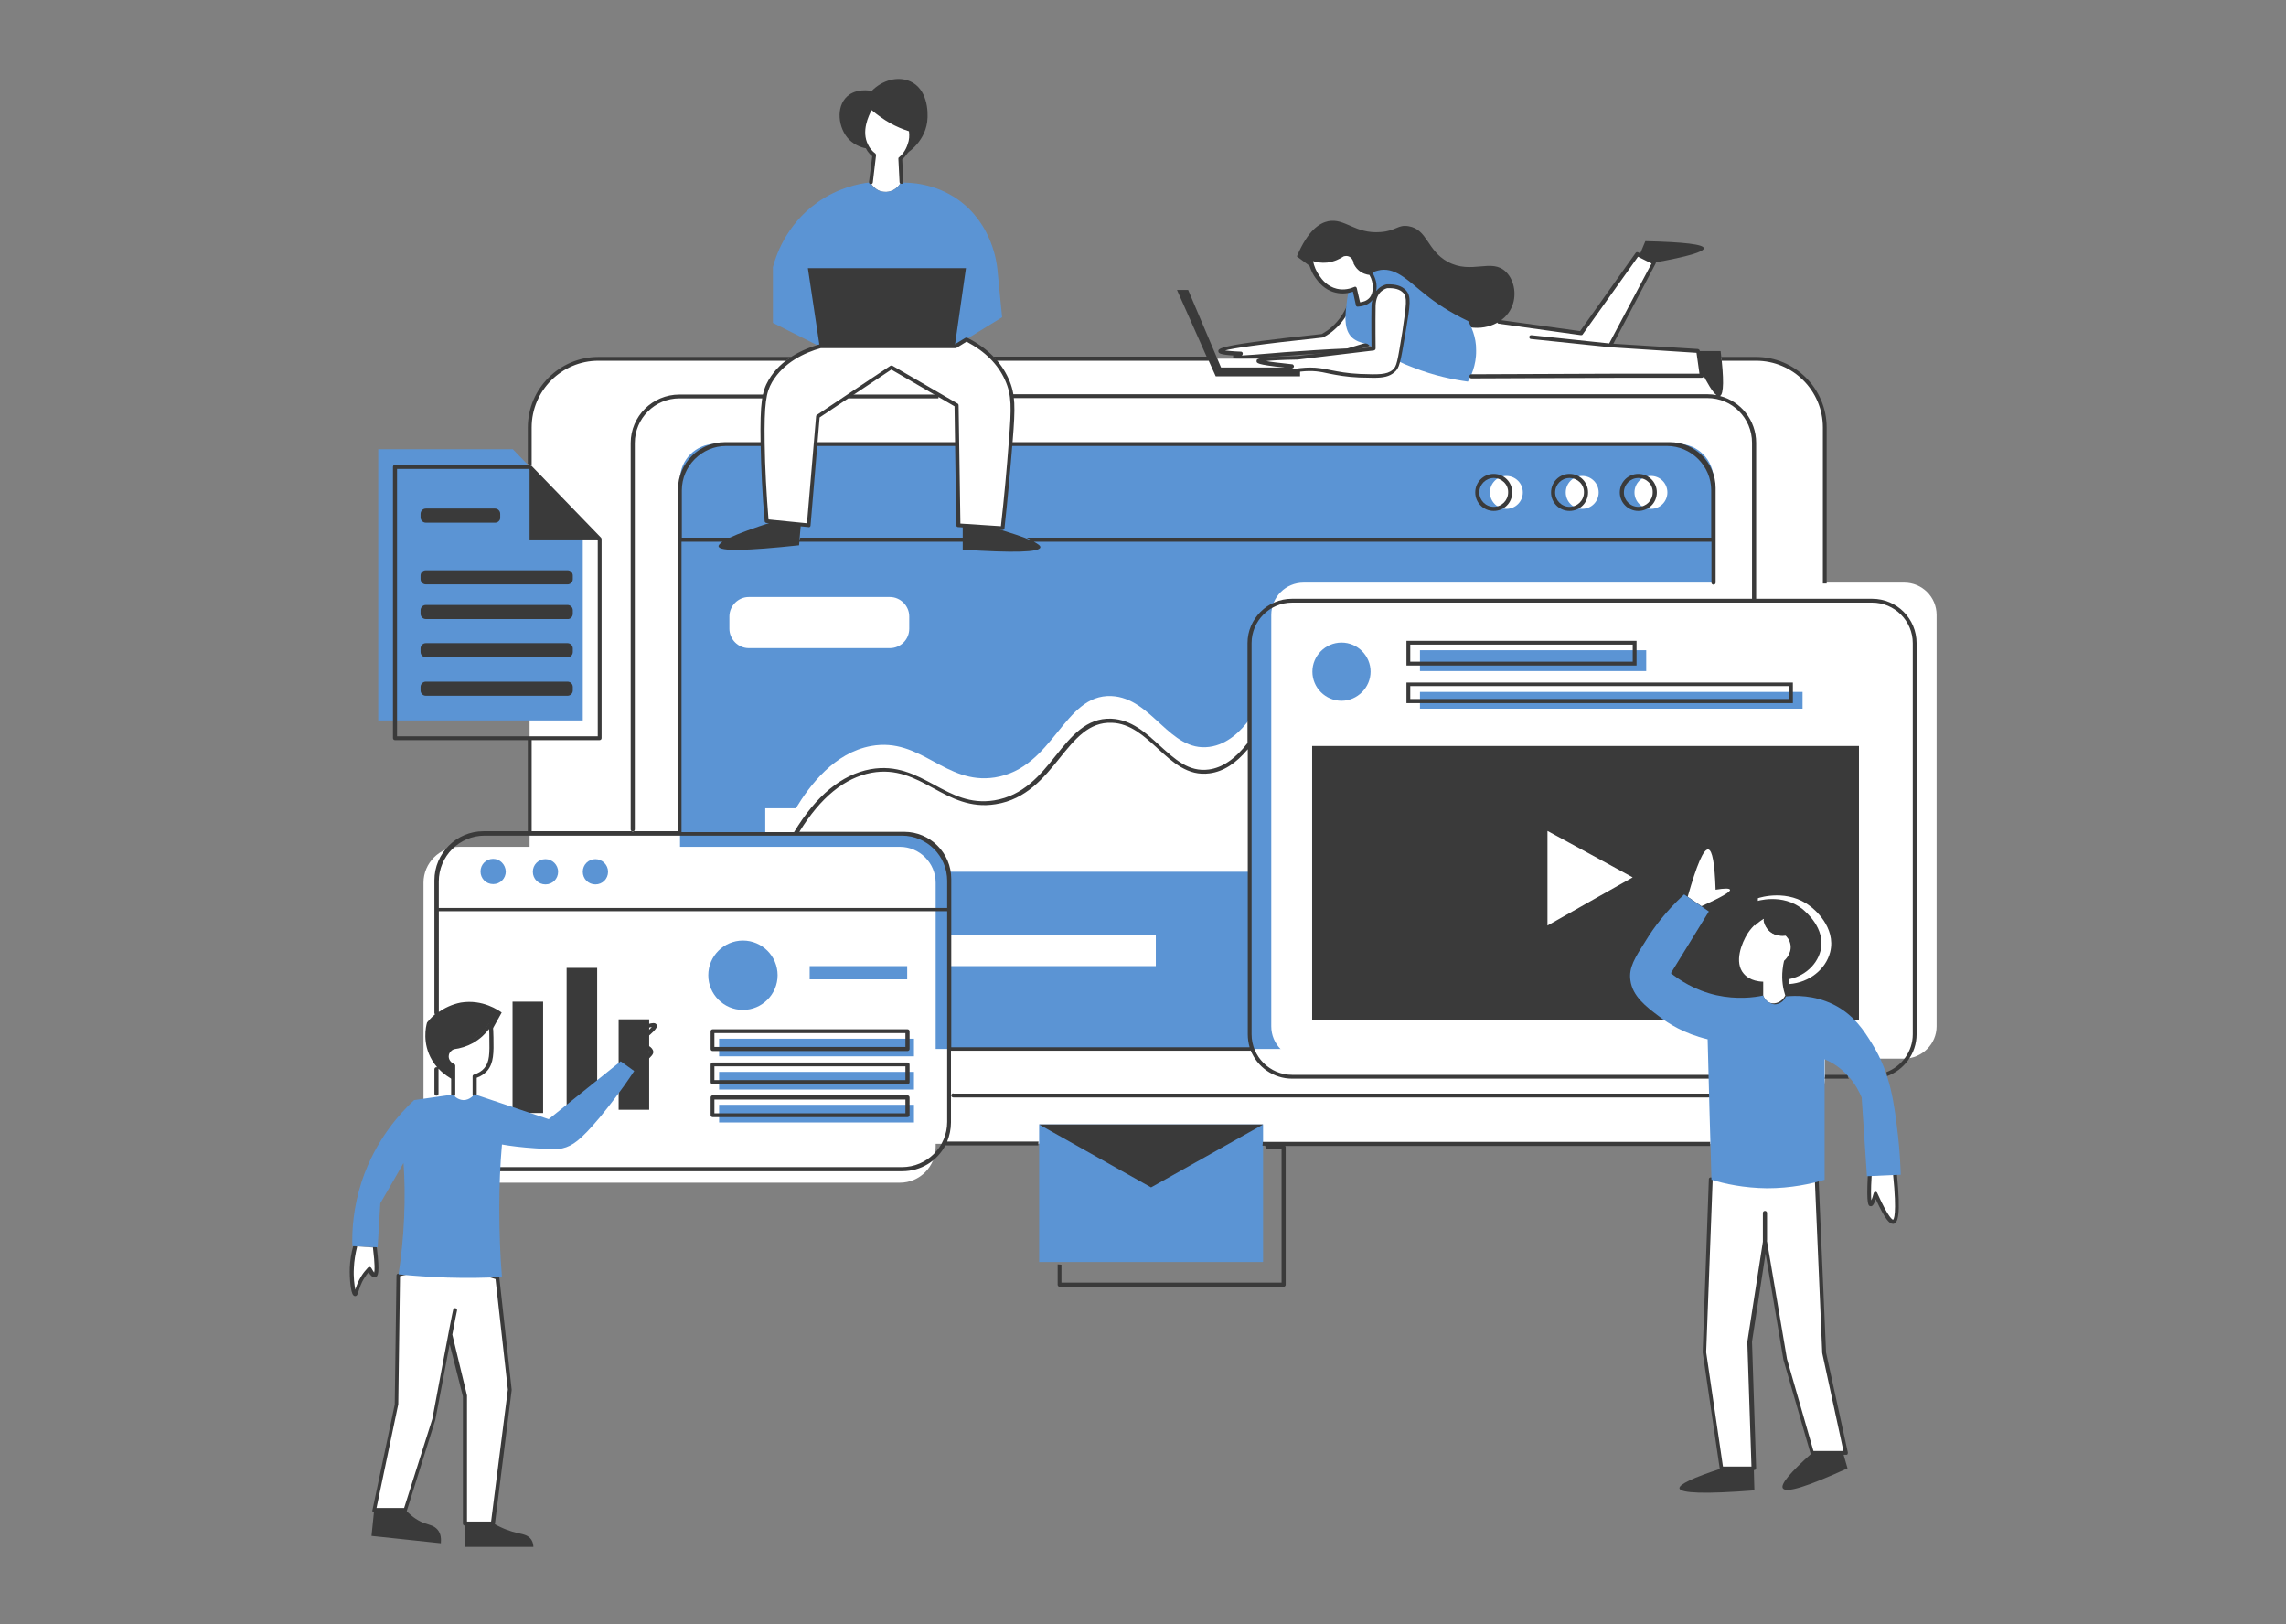
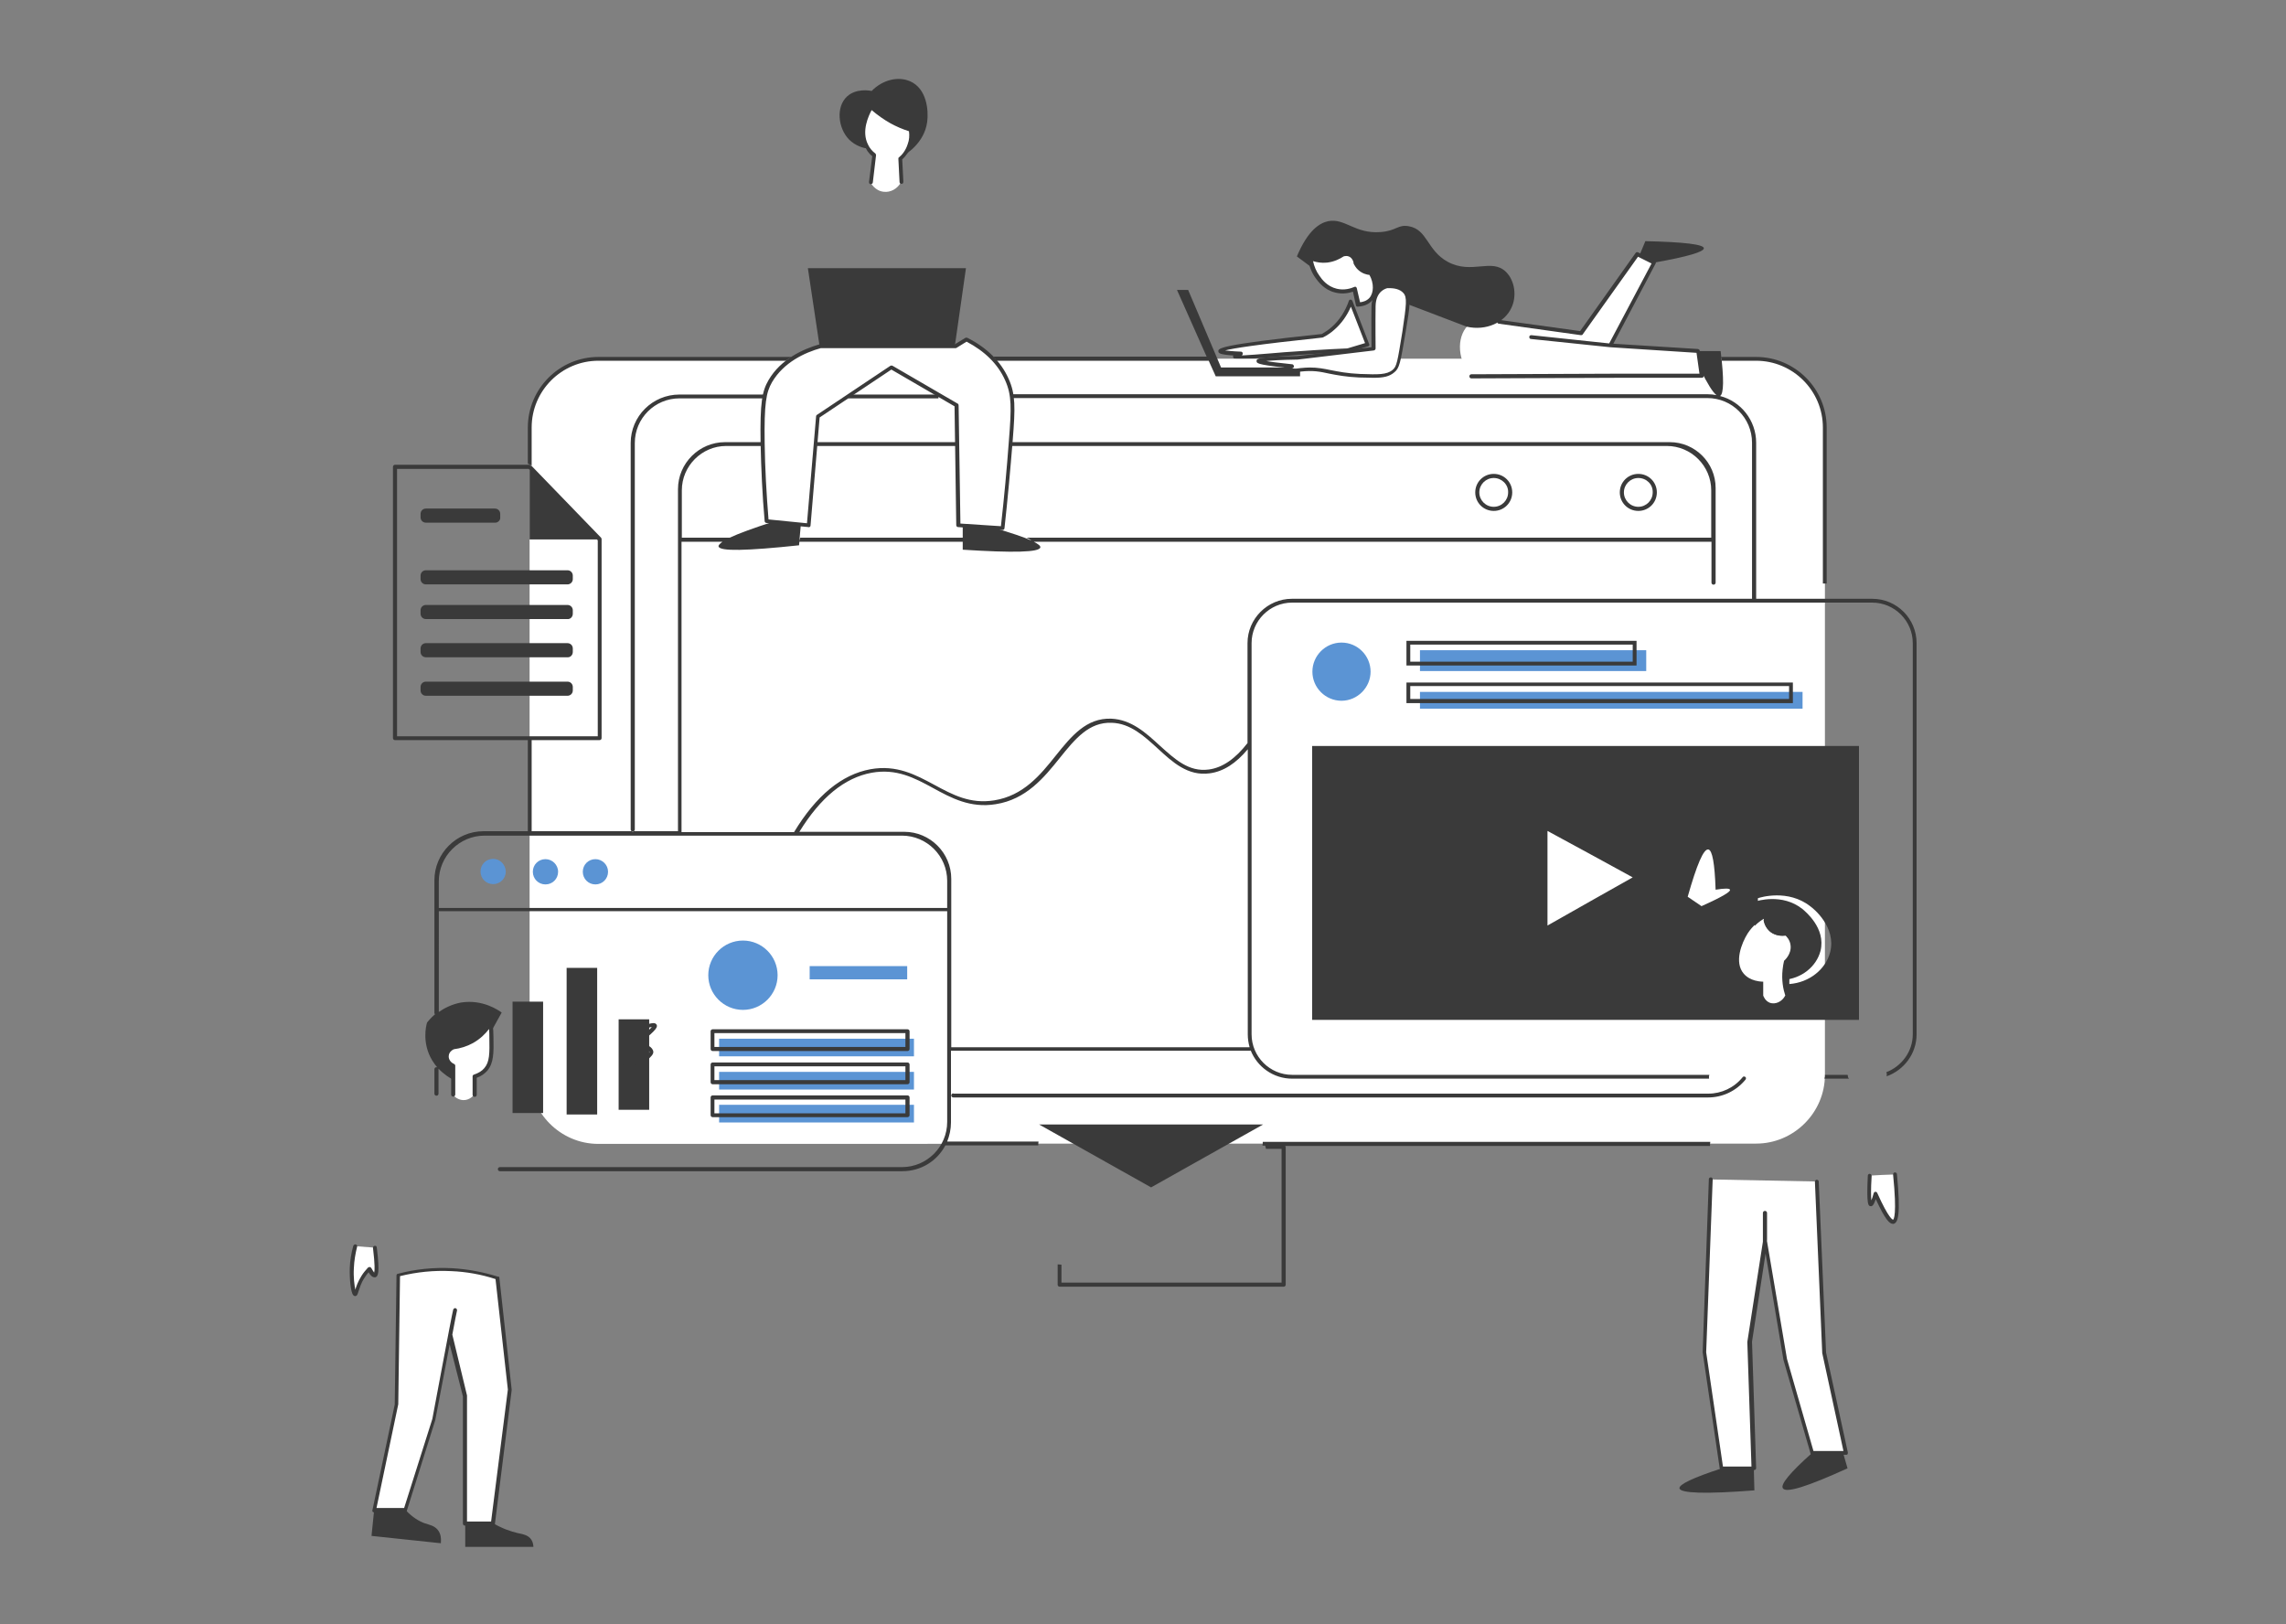
<svg xmlns="http://www.w3.org/2000/svg" width="760" viewBox="0 0 570 405" height="540" preserveAspectRatio="xMidYMid meet">
  <rect x="0" y="0" width="570" height="405" fill="#808080" stroke="none" />
  <defs>
    <clipPath id="b40c04b9b4">
      <path d="M 87.082 26 L 473 26 L 473 380 L 87.082 380 Z M 87.082 26 " clip-rule="nonzero" />
    </clipPath>
    <clipPath id="6eec1f949f">
-       <path d="M 105.516 145 L 482.879 145 L 482.879 295 L 105.516 295 Z M 105.516 145 " clip-rule="nonzero" />
-     </clipPath>
+       </clipPath>
    <clipPath id="846a1787ac">
      <path d="M 92 19 L 478 19 L 478 385.699 L 92 385.699 Z M 92 19 " clip-rule="nonzero" />
    </clipPath>
    <clipPath id="fddfcb3090">
      <path d="M 87.082 26 L 474 26 L 474 381 L 87.082 381 Z M 87.082 26 " clip-rule="nonzero" />
    </clipPath>
    <clipPath id="ed2dcc9519">
      <path d="M 87.082 223 L 474 223 L 474 319 L 87.082 319 Z M 87.082 223 " clip-rule="nonzero" />
    </clipPath>
  </defs>
  <g clip-path="url(#b40c04b9b4)">
    <path fill="#ffffff" d="M 466.164 293.133 C 465.945 297.82 466.027 300.238 466.457 300.312 C 466.758 300.387 467.125 299.508 467.633 297.676 C 469.758 302.512 471.223 304.855 472.109 304.637 C 473.125 304.344 473.273 300.457 472.473 292.84 C 470.344 292.91 468.289 292.984 466.164 293.133 Z M 88.531 310.719 C 88.164 311.961 87.801 313.793 87.652 316.141 C 87.504 319.438 88.016 322.66 88.531 322.66 C 88.898 322.66 88.969 320.754 90.438 318.41 C 91.023 317.531 91.609 316.871 91.977 316.434 C 92.562 317.531 93 318.043 93.293 317.973 C 93.809 317.824 93.809 315.555 93.293 311.082 Z M 157.625 266.754 C 158.578 266.094 159.824 265.215 161.074 264.191 C 162.32 263.09 162.605 262.723 162.539 262.359 C 162.457 261.039 159.09 260.305 158.797 260.234 C 162.688 257.156 163.484 256.055 163.34 255.762 C 163.051 255.25 159.09 256.348 156.969 259.355 C 155.426 261.477 155.281 263.824 155.281 264.996 C 156.016 265.582 156.82 266.168 157.625 266.754 Z M 117.547 259.574 C 115.715 260.598 114.027 260.965 112.93 261.113 C 112.051 261.477 111.465 262.211 111.316 263.09 C 111.172 264.191 111.832 265.289 112.93 265.727 L 112.93 272.91 C 113.004 273.055 113.883 274.227 115.492 274.301 C 117.18 274.375 118.207 272.98 118.277 272.91 L 118.277 268.293 C 119.82 267.852 120.621 267.047 121.062 266.535 C 122.531 264.777 122.531 262.43 122.453 258.547 C 122.453 257.082 122.309 255.91 122.238 255.105 C 121.574 256.055 120.184 258.109 117.547 259.574 Z M 338.973 67.016 C 338.395 66.5 338.094 65.918 337.945 65.551 C 337.945 65.402 337.809 64.453 336.93 63.789 C 335.895 63.133 334.797 63.5 334.73 63.5 C 334.145 63.938 332.746 64.742 330.766 64.965 C 328.867 65.184 327.402 64.668 326.734 64.375 C 326.883 65.402 327.184 67.234 328.5 69.066 C 329.082 69.945 330.48 71.852 333.109 72.438 C 335.242 72.949 336.992 72.289 337.727 71.996 C 338.027 73.316 338.312 74.637 338.605 75.879 C 339.125 75.879 340.59 75.734 341.691 74.637 C 343.156 73.094 343.305 70.383 341.836 68.039 C 341.324 68.113 340.07 67.965 338.973 67.016 Z M 454.895 337.242 L 453.062 294.598 L 426.75 294.086 L 425.141 337.168 L 429.398 366.109 L 437.457 366.109 L 436.422 334.531 L 440.309 309.617 L 445.289 339 L 452.031 362.301 L 460.457 362.301 Z M 401.555 86.141 L 412.465 65.477 L 408.289 63.355 L 394.227 83.062 L 373.777 80.207 C 373.344 80.059 369.234 78.668 366.449 80.789 C 363.453 83.137 362.859 89.07 366.816 93.836 C 378.98 93.762 391.07 93.762 403.238 93.688 L 424.27 93.688 L 423.387 87.535 Z M 113.449 326.691 C 113.375 327.055 112.863 329.547 112.203 332.844 Z M 124 318.629 C 125.023 327.938 126.055 337.242 127.078 346.547 L 122.902 379.887 L 115.941 379.887 L 115.941 348.16 C 114.695 343.102 113.375 338.047 112.133 332.992 C 110.59 341.051 108.172 354.02 108.172 354.02 L 101.066 376.516 L 93.301 376.516 L 98.867 350.137 L 99.309 317.898 C 102.461 317.09 107.004 316.211 112.57 316.504 C 117.262 316.727 121.145 317.676 124 318.629 Z M 222.039 30.379 C 219.906 29.207 218.227 27.887 217.047 26.789 C 216.828 27.152 213.613 32.137 215.875 36.387 C 216.242 37.047 216.828 37.926 217.863 38.73 C 217.562 41.004 217.273 43.203 217.047 45.473 C 217.129 45.617 218.148 47.598 220.344 47.816 C 222.039 48.035 223.723 47.082 224.602 45.547 C 224.523 43.641 224.375 41.664 224.301 39.758 C 224.887 39.246 226.066 38.074 226.652 36.168 C 227.168 34.555 227.02 33.16 226.867 32.504 C 225.473 32.062 223.789 31.406 222.039 30.379 Z M 336.773 75.148 C 338.172 78.738 339.559 82.328 340.957 85.918 C 339.34 86.434 337.66 86.945 336.039 87.383 C 329.445 87.68 324.023 88.043 320.289 88.336 C 313.914 88.848 308.133 89.434 308.051 88.922 C 308.051 88.703 308.785 88.41 309.449 88.266 C 306.074 88.117 304.387 87.898 304.387 87.602 C 304.32 86.871 312.812 85.551 329.812 83.793 C 330.617 83.352 331.578 82.77 332.449 81.961 C 335.094 79.473 336.262 76.758 336.773 75.148 " fill-opacity="1" fill-rule="nonzero" />
  </g>
  <path fill="#3a3a3a" d="M 375.535 67.82 C 371.938 64.234 366.965 68.555 360.949 65.258 C 355.754 62.402 355.973 57.195 351.211 56.395 C 348.492 55.953 348.199 57.562 344.25 57.859 C 337.867 58.371 335.375 54.34 331.207 55.145 C 329.074 55.586 326.145 57.344 323.367 63.938 L 327.316 66.867 C 326.949 65.918 326.812 65.035 326.73 64.453 C 327.398 64.746 328.863 65.258 330.762 65.035 C 332.738 64.82 334.137 64.012 334.723 63.57 C 334.789 63.5 335.891 63.133 336.922 63.867 C 337.801 64.453 337.941 65.477 337.941 65.625 C 338.086 65.988 338.387 66.578 338.965 67.09 C 340.066 68.117 341.32 68.188 341.75 68.188 C 342.703 69.652 342.996 71.34 342.703 72.73 L 343.363 72.949 C 344.395 71.559 345.781 71.34 345.781 71.34 C 347.18 71.266 349.012 71.414 350.109 72.66 C 350.762 73.316 350.992 74.125 350.91 75.809 L 365.711 81.453 C 370.547 82.551 375.172 80.422 376.855 76.758 C 378.238 73.902 377.734 70.02 375.535 67.82 Z M 329.742 83.648 Z M 305.48 87.383 C 306.148 87.457 307.312 87.605 309.445 87.68 C 309.656 87.68 309.879 87.898 309.879 88.117 C 309.879 88.336 309.812 88.484 309.656 88.633 C 311.277 88.559 313.988 88.336 316.691 88.117 C 317.871 88.047 319.035 87.898 320.215 87.824 C 325.344 87.457 330.613 87.094 335.969 86.871 L 340.367 85.551 L 336.84 76.469 C 335.891 78.668 334.504 80.645 332.738 82.184 C 331.941 82.918 330.98 83.574 329.961 84.086 C 329.883 84.086 329.809 84.16 329.809 84.16 C 313.176 85.918 307.312 86.871 305.48 87.383 Z M 309.227 89.582 C 307.828 89.582 307.531 89.367 307.461 89 C 307.461 88.848 307.461 88.703 307.531 88.633 C 304.098 88.41 303.797 88.047 303.797 87.605 C 303.73 86.871 303.73 85.992 329.594 83.281 C 330.473 82.77 331.348 82.184 332.078 81.523 C 333.992 79.84 335.457 77.566 336.336 75.004 C 336.402 74.781 336.555 74.711 336.77 74.711 C 336.988 74.711 337.133 74.855 337.207 75.004 L 341.383 85.773 C 341.465 85.918 341.465 86.066 341.383 86.141 C 341.32 86.285 341.238 86.359 341.098 86.359 L 336.191 87.824 L 336.035 87.824 C 330.695 88.047 325.41 88.336 320.281 88.777 C 319.035 88.848 317.871 89 316.773 89.07 C 312.809 89.367 310.543 89.582 309.227 89.582 " fill-opacity="1" fill-rule="nonzero" />
  <path fill="#ffffff" d="M 245.766 285.145 L 437.883 285.145 C 447.262 285.145 455.035 277.453 455.035 268 L 455.035 106.582 C 455.035 97.203 447.344 89.438 437.883 89.438 L 149.195 89.438 C 139.82 89.438 132.051 97.129 132.051 106.582 L 132.051 268.074 C 132.051 277.453 139.746 285.219 149.195 285.219 L 227.898 285.219 M 245.766 285.145 L 235.59 285.145 " fill-opacity="1" fill-rule="nonzero" />
-   <path fill="#5b94d4" d="M 216.969 45.473 C 214.258 45.77 208.91 46.793 203.633 50.602 C 195.793 56.242 193.375 64.156 192.723 66.578 L 192.723 80.5 L 204.367 86.359 L 238.07 86.359 C 242.035 83.941 245.91 81.523 249.875 79.105 C 249.508 75.148 249.062 71.191 248.695 67.164 C 248.551 65.625 247.449 55.805 238.805 49.723 C 232.941 45.621 226.797 45.473 224.598 45.547 C 223.719 47.16 222.031 48.039 220.34 47.816 C 218.07 47.602 217.043 45.621 216.969 45.473 Z M 259.102 314.672 L 314.941 314.672 L 314.941 280.383 L 259.102 280.383 Z M 366.078 80.059 C 361.312 77.789 357.805 75.371 355.453 73.465 C 351.355 70.242 348.281 66.797 344.316 67.309 C 343.297 67.457 342.418 67.82 341.898 68.117 C 343.148 69.582 343.438 71.633 342.629 73.316 C 341.898 74.781 340.367 75.812 338.672 75.883 C 338.387 74.562 338.086 73.246 337.801 71.996 C 337.289 72.148 336.77 72.293 336.336 72.438 C 336.191 72.949 336.035 73.684 335.891 74.711 C 335.457 78.082 334.938 81.672 336.84 83.871 C 337.289 84.383 338.453 85.406 340.871 85.703 C 341.32 85.992 341.832 86.359 342.336 86.652 C 342.336 85.555 342.266 80.207 342.336 76.25 C 342.418 71.852 345.715 71.34 345.715 71.34 C 347.102 71.266 348.93 71.414 350.031 72.66 C 351.277 73.906 350.992 75.66 349.891 82.695 C 349.223 86.508 348.859 88.703 348.566 90.023 C 349.746 90.609 350.992 91.125 352.375 91.637 C 357.586 93.688 362.348 94.641 366.012 95.152 C 366.664 93.98 368.129 91.199 368.062 87.387 C 368.129 83.941 366.742 81.23 366.078 80.059 Z M 94.312 112.004 L 94.312 179.637 L 145.312 179.637 L 145.312 130.031 L 127.871 112.004 Z M 418.465 261.551 L 178.355 261.551 C 173.527 261.551 169.562 257.598 169.562 252.762 L 169.562 119.48 C 169.562 114.645 173.527 110.688 178.355 110.688 L 418.465 110.688 C 423.301 110.688 427.258 114.645 427.258 119.48 L 427.258 252.688 C 427.258 257.598 423.301 261.551 418.465 261.551 " fill-opacity="1" fill-rule="nonzero" />
  <g clip-path="url(#6eec1f949f)">
    <path fill="#ffffff" d="M 482.879 255.91 L 482.879 153.328 C 482.879 148.859 479.281 145.27 474.82 145.27 L 325.047 145.27 C 320.582 145.27 316.984 148.859 316.984 153.328 L 316.984 255.91 C 316.984 260.379 320.582 263.969 325.047 263.969 L 474.82 263.969 C 479.281 263.895 482.879 260.305 482.879 255.91 Z M 224.371 294.891 L 114.543 294.891 C 109.629 294.891 105.598 290.859 105.598 285.949 L 105.598 220.082 C 105.598 215.172 109.629 211.141 114.539 211.141 L 224.367 211.141 C 229.277 211.141 233.305 215.172 233.305 220.082 L 233.305 285.949 C 233.305 290.859 229.355 294.891 224.367 294.891 " fill-opacity="1" fill-rule="nonzero" />
  </g>
  <path fill="#ffffff" d="M 221.887 161.609 L 186.715 161.609 C 184.07 161.609 181.871 159.41 181.871 156.773 L 181.871 153.695 C 181.871 151.059 184.07 148.859 186.715 148.859 L 221.887 148.859 C 224.516 148.859 226.715 151.059 226.715 153.695 L 226.715 156.773 C 226.715 159.484 224.516 161.609 221.887 161.609 Z M 288.195 240.891 L 236.605 240.891 L 236.605 233.051 L 288.195 233.051 Z M 311.562 217.367 L 236.605 217.367 C 236.387 216.27 235.727 213.707 233.527 211.434 C 230.379 208.137 226.281 207.918 225.395 207.918 L 190.812 207.918 L 190.812 201.543 L 198.438 201.543 C 201.949 195.754 208.031 187.695 217.191 186.008 C 229.727 183.738 235.59 195.754 248.043 193.848 C 262.836 191.504 265.117 173.039 277.125 173.555 C 287.309 173.992 291.559 187.547 301.531 186.23 C 306.148 185.641 309.594 182.051 311.562 179.34 Z M 415.754 122.777 C 415.754 125.047 413.922 126.879 411.66 126.879 C 409.379 126.879 407.547 125.047 407.547 122.777 C 407.547 120.504 409.379 118.672 411.66 118.672 C 413.922 118.672 415.754 120.504 415.754 122.777 Z M 394.508 118.672 C 392.242 118.672 390.41 120.504 390.41 122.777 C 390.41 125.047 392.242 126.879 394.508 126.879 C 396.785 126.879 398.617 125.047 398.617 122.777 C 398.617 120.504 396.785 118.672 394.508 118.672 Z M 379.707 122.777 C 379.707 125.047 377.875 126.879 375.602 126.879 C 373.34 126.879 371.508 125.047 371.508 122.777 C 371.508 120.504 373.34 118.672 375.602 118.672 C 377.875 118.672 379.707 120.504 379.707 122.777 " fill-opacity="1" fill-rule="nonzero" />
  <path fill="#3a3a3a" d="M 161.871 276.719 L 154.254 276.719 L 154.254 254.152 L 161.871 254.152 Z M 148.902 277.891 L 141.285 277.891 L 141.285 241.328 L 148.902 241.328 Z M 135.422 277.523 L 127.801 277.523 L 127.801 249.754 L 135.422 249.754 Z M 456.352 237.371 C 455.254 241.695 451.141 244.992 446.16 245.359 C 446.16 244.48 446.16 243.602 446.242 242.648 C 446.305 241.77 446.461 240.961 446.672 240.23 C 446.828 240.082 448.723 238.473 448.438 235.98 C 448.211 234.441 447.34 233.562 446.973 233.195 C 446.605 233.27 444.84 233.562 443.23 232.465 C 441.176 231.145 440.965 228.871 440.883 228.578 C 440.23 228.945 439.281 229.605 438.32 230.559 L 438.32 223.965 C 438.914 223.742 445.875 221.617 451.434 226.016 C 452.168 226.527 457.883 231.145 456.352 237.371 Z M 385.855 230.777 L 385.855 207.184 C 392.973 211.066 400.078 214.879 407.105 218.762 C 400 222.793 392.891 226.746 385.855 230.777 Z M 327.176 186.008 L 327.176 254.297 L 463.523 254.297 L 463.523 186.008 L 327.176 186.008 " fill-opacity="1" fill-rule="nonzero" />
  <path fill="#5b94d4" d="M 226.203 240.891 L 201.883 240.891 L 201.883 244.188 L 226.203 244.188 Z M 185.25 234.516 C 180.488 234.516 176.605 238.398 176.605 243.16 C 176.605 247.922 180.488 251.805 185.25 251.805 C 190.012 251.805 193.891 247.922 193.891 243.16 C 193.891 238.398 190.012 234.516 185.25 234.516 Z M 148.465 214.219 C 146.707 214.219 145.316 215.609 145.316 217.367 C 145.316 219.129 146.707 220.52 148.465 220.52 C 150.223 220.52 151.613 219.129 151.613 217.367 C 151.613 215.609 150.148 214.219 148.465 214.219 Z M 136.008 214.219 C 134.25 214.219 132.859 215.609 132.859 217.367 C 132.859 219.129 134.25 220.52 136.008 220.52 C 137.77 220.52 139.16 219.129 139.16 217.367 C 139.16 215.609 137.691 214.219 136.008 214.219 Z M 122.969 214.145 C 121.207 214.145 119.816 215.539 119.816 217.297 C 119.816 219.055 121.207 220.445 122.969 220.445 C 124.723 220.445 126.117 219.055 126.117 217.297 C 126.043 215.539 124.648 214.145 122.969 214.145 Z M 449.457 172.527 L 354.059 172.527 L 354.059 176.703 L 449.457 176.703 Z M 410.477 162.121 L 354.059 162.121 L 354.059 167.324 L 410.477 167.324 Z M 334.5 160.219 C 330.473 160.219 327.238 163.516 327.238 167.473 C 327.238 171.5 330.539 174.727 334.5 174.727 C 338.449 174.727 341.746 171.43 341.746 167.473 C 341.746 163.516 338.531 160.219 334.5 160.219 Z M 227.891 275.473 L 179.305 275.473 L 179.305 279.871 L 227.891 279.871 Z M 227.891 267.266 L 179.305 267.266 L 179.305 271.664 L 227.891 271.664 Z M 227.891 263.383 L 179.305 263.383 L 179.305 258.988 L 227.891 258.988 L 227.891 263.383 " fill-opacity="1" fill-rule="nonzero" />
  <path fill="#ffffff" d="M 424.262 225.941 C 429.164 223.742 431.59 222.352 431.363 221.84 C 431.223 221.473 430.043 221.473 427.777 221.84 C 427.559 215.316 426.965 211.945 425.945 211.801 C 424.766 211.652 423.082 215.609 420.816 223.598 Z M 441.699 232.535 C 443.23 233.488 444.777 233.27 445.145 233.195 C 445.43 233.488 446.309 234.293 446.465 235.688 C 446.75 237.887 444.996 239.422 444.844 239.57 C 444.695 240.23 444.551 240.961 444.477 241.77 C 444.184 244.406 444.633 246.676 445.145 248.215 C 444.332 249.828 442.645 250.488 441.336 250.047 C 440.156 249.609 439.715 248.438 439.648 248.215 L 439.648 244.773 C 436.492 244.699 435.105 243.16 434.805 242.793 C 432.32 239.938 434.293 235.102 435.758 232.758 C 437.086 230.703 438.77 229.531 439.715 228.945 C 439.648 229.238 439.867 231.363 441.699 232.535 " fill-opacity="1" fill-rule="nonzero" />
  <path fill="#ffffff" d="M 204.367 86.359 C 201.07 87.238 195.062 89.512 191.844 95.078 C 190.301 97.789 189.793 100.574 189.934 110.465 C 190.012 115.523 190.301 122.117 190.957 129.957 C 194.477 130.324 197.918 130.617 201.438 130.98 L 203.781 103.797 L 222.098 91.562 L 238.371 101.016 L 238.805 130.98 L 249.875 131.715 C 250.746 123.434 251.406 116.109 251.926 109.953 C 252.508 101.965 252.66 98.523 250.895 94.711 C 248.41 89.289 243.785 86.285 240.855 84.75 L 238.07 86.359 Z M 350.176 72.66 C 351.422 73.977 351.129 75.66 350.031 82.695 C 348.793 90.391 348.566 91.414 347.395 92.441 C 345.781 93.832 343.516 93.762 339.039 93.613 C 331.641 93.32 330.109 91.488 324.246 92.074 C 322.332 92.297 319.914 92.734 319.852 92.441 C 319.77 92.223 321.016 91.633 322.113 91.195 C 316.617 90.68 313.84 90.242 313.84 89.879 C 313.84 89.512 317.059 89.289 323.512 89.145 L 342.484 86.871 C 342.484 86.871 342.418 80.719 342.484 76.324 C 342.562 71.926 345.863 71.414 345.863 71.414 C 347.246 71.34 349.078 71.484 350.176 72.66 " fill-opacity="1" fill-rule="nonzero" />
  <path fill="#3a3a3a" d="M 372.457 119.184 C 370.473 119.184 368.859 120.797 368.859 122.777 C 368.859 124.754 370.473 126.367 372.457 126.367 C 374.438 126.367 376.043 124.754 376.043 122.777 C 376.121 120.797 374.438 119.184 372.457 119.184 Z M 372.457 127.391 C 369.895 127.391 367.844 125.34 367.844 122.777 C 367.844 120.211 369.895 118.16 372.457 118.16 C 375.023 118.16 377.066 120.211 377.066 122.777 C 377.066 125.34 375.023 127.391 372.457 127.391 " fill-opacity="1" fill-rule="nonzero" />
-   <path fill="#3a3a3a" d="M 391.355 119.184 C 389.379 119.184 387.766 120.797 387.766 122.777 C 387.766 124.754 389.379 126.367 391.355 126.367 C 393.34 126.367 394.953 124.754 394.953 122.777 C 395.02 120.797 393.34 119.184 391.355 119.184 Z M 391.355 127.391 C 388.793 127.391 386.746 125.34 386.746 122.777 C 386.746 120.211 388.793 118.16 391.355 118.16 C 393.922 118.16 395.973 120.211 395.973 122.777 C 395.973 125.34 393.922 127.391 391.355 127.391 " fill-opacity="1" fill-rule="nonzero" />
  <path fill="#3a3a3a" d="M 408.508 119.184 C 406.531 119.184 404.91 120.797 404.91 122.777 C 404.91 124.754 406.531 126.367 408.508 126.367 C 410.48 126.367 412.09 124.754 412.09 122.777 C 412.172 120.797 410.559 119.184 408.508 119.184 Z M 408.508 127.391 C 405.945 127.391 403.887 125.34 403.887 122.777 C 403.887 120.211 405.945 118.16 408.508 118.16 C 411.074 118.16 413.125 120.211 413.125 122.777 C 413.125 125.34 411.074 127.391 408.508 127.391 " fill-opacity="1" fill-rule="nonzero" />
  <g clip-path="url(#846a1787ac)">
    <path fill="#3a3a3a" d="M 426.379 285.656 C 426.379 285.363 426.379 285 426.461 284.707 L 314.859 284.707 C 314.859 285 314.859 285.363 314.785 285.656 L 315.453 285.656 C 315.52 285.949 315.594 286.172 315.672 286.465 L 319.551 286.465 L 319.551 319.801 L 264.668 319.801 L 264.668 315.332 C 264.383 315.332 264.016 315.258 263.719 315.258 L 263.719 320.316 C 263.719 320.609 263.938 320.828 264.23 320.828 L 320.07 320.828 C 320.355 320.828 320.582 320.609 320.582 320.316 L 320.582 286.023 C 320.582 285.879 320.504 285.805 320.438 285.73 L 426.379 285.73 Z M 429.309 366.109 C 422.129 368.453 418.621 370.141 418.766 371.094 C 418.984 372.34 425.215 372.559 437.449 371.605 C 437.371 369.773 437.371 367.941 437.305 366.109 Z M 445.363 233.27 C 445.648 233.562 446.527 234.367 446.676 235.762 C 446.977 237.957 445.211 239.496 445.062 239.645 C 444.918 240.305 444.777 241.035 444.695 241.84 C 444.633 242.723 444.633 243.527 444.633 244.332 C 449.176 244.039 452.902 241.035 453.938 237.078 C 455.32 231.438 450.125 227.262 449.461 226.676 C 444.41 222.645 438.102 224.621 437.516 224.844 L 437.516 230.852 C 438.402 229.973 439.281 229.387 439.789 229.094 C 439.789 229.387 440.016 231.438 441.914 232.684 C 443.453 233.562 444.996 233.344 445.363 233.27 Z M 237.707 272.617 C 237.418 272.617 237.191 272.836 237.191 273.129 C 237.191 273.422 237.418 273.641 237.707 273.641 L 425.867 273.641 C 429.531 273.641 432.906 272.031 435.254 269.172 C 435.391 268.953 435.391 268.66 435.172 268.512 C 434.953 268.367 434.66 268.367 434.52 268.586 C 432.387 271.223 429.246 272.688 425.945 272.688 L 237.707 272.688 Z M 314.941 280.383 L 259.102 280.383 L 287.016 296.062 Z M 178.137 261.039 L 225.762 261.039 L 225.762 257.594 L 178.137 257.594 Z M 177.191 261.551 L 177.191 257.156 C 177.191 256.863 177.402 256.641 177.703 256.641 L 226.281 256.641 C 226.566 256.641 226.797 256.863 226.797 257.156 L 226.797 261.551 C 226.797 261.844 226.566 262.066 226.281 262.066 L 177.703 262.066 C 177.402 262.066 177.191 261.844 177.191 261.551 Z M 407.109 160.73 L 351.641 160.73 L 351.641 164.98 L 407.109 164.98 Z M 408.062 159.777 L 408.062 165.934 L 350.691 165.934 L 350.691 159.777 Z M 451.805 362.301 C 446.309 367.211 443.898 370.141 444.551 371.094 C 445.363 372.34 450.707 370.652 460.672 366.109 C 460.305 364.863 459.938 363.547 459.57 362.301 Z M 178.137 277.598 L 225.762 277.598 L 225.762 274.156 L 178.137 274.156 Z M 177.191 273.641 C 177.191 273.348 177.402 273.129 177.703 273.129 L 226.281 273.129 C 226.566 273.129 226.797 273.348 226.797 273.641 L 226.797 278.039 C 226.797 278.332 226.566 278.551 226.281 278.551 L 177.703 278.551 C 177.402 278.551 177.191 278.332 177.191 278.039 Z M 460.672 268 L 455.035 268 C 455.102 268.293 455.035 268.66 454.891 268.953 L 461.035 268.953 C 460.816 268.73 460.75 268.512 460.75 268.219 C 460.75 268.145 460.672 268.074 460.672 268 Z M 178.137 269.32 L 225.762 269.32 L 225.762 265.875 L 178.137 265.875 Z M 177.191 265.434 C 177.191 265.141 177.402 264.922 177.703 264.922 L 226.281 264.922 C 226.566 264.922 226.797 265.141 226.797 265.434 L 226.797 269.832 C 226.797 270.125 226.566 270.344 226.281 270.344 L 177.703 270.344 C 177.402 270.344 177.191 270.125 177.191 269.832 Z M 311.562 261.039 C 311.277 260.012 311.125 258.988 311.125 257.887 L 311.125 186.816 C 308.191 190.332 305.051 192.383 301.598 192.824 C 296.176 193.555 292.375 190.039 288.711 186.668 C 285.332 183.59 281.887 180.367 277.207 180.219 C 271.559 180 268.113 184.176 264.23 189.012 C 260.355 193.848 255.875 199.344 248.266 200.516 C 241.957 201.543 237.191 198.977 232.656 196.488 C 227.961 193.922 223.5 191.578 217.336 192.676 C 210.594 193.922 204.586 198.832 199.32 207.402 L 225.469 207.402 C 231.926 207.402 237.191 212.68 237.191 219.129 L 237.191 261.113 L 311.562 261.113 Z M 236.176 219.641 C 236.176 213.414 231.109 208.355 224.883 208.355 L 120.836 208.355 C 114.539 208.355 109.41 213.484 109.41 219.785 L 109.41 226.383 L 236.172 226.383 Z M 149.047 183.664 L 149.047 134.719 L 148.828 134.5 L 132.047 134.5 L 132.047 117.133 L 131.828 116.914 L 99 116.914 L 99 183.59 L 149.047 183.59 Z M 477.891 160.363 L 477.891 257.887 C 477.891 262.723 474.738 266.828 470.422 268.367 C 470.488 268 470.488 267.707 470.344 267.34 C 474.152 265.875 476.938 262.211 476.938 257.887 L 476.938 160.363 C 476.938 154.797 472.395 150.254 466.824 150.254 L 322.188 150.254 C 316.617 150.254 312.074 154.797 312.074 160.363 L 312.074 257.887 C 312.074 263.457 316.617 268 322.188 268 L 426.234 268 C 426.094 268.293 426.094 268.66 426.16 268.953 L 322.188 268.953 C 317.504 268.953 313.477 266.02 311.855 261.918 C 311.789 261.992 311.711 261.992 311.562 261.992 L 237.121 261.992 L 237.121 279.871 C 237.121 281.555 236.754 283.168 236.176 284.633 L 258.953 284.633 C 258.887 284.926 258.887 285.293 258.887 285.586 L 235.727 285.586 C 233.676 289.469 229.645 292.031 224.965 292.031 L 124.648 292.031 C 124.359 292.031 124.137 291.812 124.137 291.52 C 124.137 291.227 124.359 291.008 124.648 291.008 L 224.887 291.008 C 231.113 291.008 236.176 285.949 236.176 279.723 L 236.176 227.188 L 109.418 227.188 L 109.414 252.32 C 110.805 251.367 112.637 250.414 114.91 249.977 C 120.406 249.094 124.359 251.953 125.094 252.465 L 122.453 257.23 L 122.383 257.301 C 122.309 256.348 122.238 255.543 122.164 254.883 C 121.574 255.91 120.109 257.961 117.547 259.426 C 115.715 260.453 114.027 260.82 112.93 260.965 C 112.051 261.332 111.465 262.066 111.316 262.945 C 111.172 264.043 111.828 265.141 112.93 265.582 L 112.93 269.172 C 112.195 268.805 110.73 267.926 109.34 266.461 L 109.34 272.688 C 109.34 272.98 109.121 273.203 108.828 273.203 C 108.531 273.203 108.316 272.98 108.316 272.688 L 108.316 266.609 C 108.316 266.312 108.531 266.094 108.828 266.094 C 108.898 266.094 108.973 266.094 109.047 266.168 C 108.605 265.656 108.168 265.07 107.73 264.336 C 105.234 260.16 106.188 255.91 106.484 254.957 C 106.773 254.59 107.434 253.785 108.461 252.906 C 108.387 252.832 108.316 252.688 108.316 252.613 L 108.316 219.492 C 108.316 212.754 113.809 207.258 120.551 207.258 L 131.613 207.258 L 131.613 184.543 L 98.496 184.543 C 98.203 184.543 97.984 184.324 97.984 184.031 L 97.984 116.402 C 97.984 116.109 98.203 115.887 98.496 115.887 L 132.055 115.887 C 132.199 115.887 132.273 115.961 132.422 116.035 L 149.859 134.059 C 149.93 134.133 150.004 134.277 150.004 134.426 L 150.004 184.031 C 150.004 184.324 149.785 184.543 149.492 184.543 L 132.566 184.543 L 132.566 207.258 L 169.051 207.258 L 169.051 121.969 C 169.051 115.523 174.328 110.246 180.777 110.246 L 189.934 110.246 C 189.934 110.539 190.016 110.906 190.082 111.199 L 181.07 111.199 C 174.996 111.199 170.012 116.18 170.012 122.262 L 170.012 134.059 L 181.957 134.059 C 184.152 133.035 187.738 131.715 192.727 130.102 C 195.062 130.324 197.344 130.543 199.688 130.762 C 199.539 132.156 199.461 133.547 199.32 134.938 C 199.387 134.645 199.461 134.352 199.539 134.059 L 240.051 134.059 L 240.051 131.055 C 242.617 131.203 245.18 131.422 247.746 131.566 C 252.141 132.887 255.293 133.914 257.207 134.793 C 256.84 134.5 256.473 134.277 255.961 134.059 L 426.684 134.059 L 426.684 122.262 C 426.684 116.18 421.699 111.199 415.609 111.199 L 251.996 111.199 C 252.078 110.906 252.078 110.539 252.078 110.246 L 416.344 110.246 C 422.652 110.246 427.781 115.375 427.781 121.676 L 427.781 145.27 C 427.781 145.562 427.562 145.781 427.262 145.781 C 426.969 145.781 426.746 145.562 426.746 145.27 L 426.746 135.086 L 257.793 135.086 C 258.891 135.672 259.469 136.109 259.402 136.477 C 259.176 137.723 252.727 137.871 240.051 137.062 L 240.051 135.086 L 199.32 135.086 C 199.32 135.379 199.238 135.672 199.238 135.965 C 186.133 137.355 179.457 137.504 179.172 136.258 C 179.09 135.965 179.457 135.598 180.125 135.086 L 169.934 135.086 L 169.934 207.477 L 197.996 207.477 C 203.488 198.391 209.863 193.117 217.047 191.797 C 223.566 190.625 228.328 193.191 232.945 195.68 C 237.562 198.172 241.883 200.516 247.898 199.562 C 255.145 198.391 259.324 193.336 263.285 188.355 C 267.164 183.52 270.898 178.977 277.055 179.195 C 282.117 179.414 285.699 182.711 289.219 185.938 C 292.961 189.305 296.406 192.531 301.387 191.871 C 304.832 191.43 308.047 189.16 311.059 185.277 L 311.059 160.363 C 311.059 154.281 316.043 149.301 322.117 149.301 L 436.859 149.301 L 436.859 110.395 C 436.859 104.238 431.879 99.254 425.73 99.254 L 252.508 99.254 C 252.508 98.961 252.441 98.598 252.363 98.305 L 425.867 98.305 C 426.602 98.305 427.336 98.375 427.992 98.523 C 427.047 97.789 425.73 95.664 424.035 92.223 C 423.816 90.68 423.598 89.07 423.387 87.535 L 429.027 87.535 C 429.898 94.492 429.824 98.23 428.879 98.742 C 434.074 100.062 437.887 104.824 437.887 110.395 L 437.887 149.301 L 466.828 149.301 C 472.988 149.301 477.891 154.281 477.891 160.363 Z M 128.977 382.23 C 127.438 381.863 125.387 381.203 122.969 379.812 L 116.008 379.812 L 116.008 386.039 C 121.652 386.039 127.367 385.965 133.008 385.965 C 133.008 385.379 132.934 384.574 132.496 383.914 C 131.688 382.668 130.223 382.523 128.977 382.23 Z M 351.641 174.285 L 446.098 174.285 L 446.098 171.062 L 351.641 171.062 Z M 350.691 170.184 L 447.043 170.184 L 447.043 175.312 L 350.691 175.312 Z M 216.238 37.047 C 216.09 36.828 215.945 36.609 215.871 36.391 C 213.605 32.141 216.824 27.156 217.043 26.789 C 218.289 27.891 219.902 29.207 222.031 30.383 C 223.785 31.332 225.469 31.992 226.797 32.43 C 226.934 33.164 227.016 34.559 226.566 36.094 C 226.203 37.27 225.617 38.223 225.102 38.879 C 225.762 38.512 230.457 35.805 231.191 30.383 C 231.559 27.523 231.109 22.102 226.934 20.27 C 223.93 18.949 220.055 19.902 217.336 22.688 C 216.758 22.539 213.461 22.027 211.262 24.004 C 208.332 26.645 208.984 31.992 211.695 34.777 C 213.305 36.391 215.293 36.902 216.238 37.047 Z M 203.633 111.199 L 238.586 111.199 L 238.586 110.246 L 203.781 110.246 C 203.781 110.539 203.715 110.906 203.633 111.199 Z M 437.883 89.949 C 447.043 89.949 454.523 97.422 454.523 106.582 L 454.523 145.488 L 455.469 145.488 L 455.469 106.582 C 455.469 96.91 447.562 89 437.883 89 L 429.246 89 C 429.309 89.289 429.309 89.656 429.309 89.949 Z M 424.848 61.887 C 424.766 60.934 419.93 60.348 410.258 60.129 L 408.793 63.645 L 412.457 65.477 C 420.816 64.012 424.914 62.766 424.848 61.887 Z M 248.266 89.73 C 248.328 89.805 248.328 89.879 248.41 89.949 L 301.387 89.949 L 303.137 93.832 L 324.164 93.832 L 324.164 92.223 L 321.316 91.633 L 304.465 91.633 L 296.258 72.293 L 293.473 72.293 L 300.867 88.926 L 247.742 88.926 C 247.965 89.215 248.109 89.438 248.266 89.73 Z M 238.07 86.359 L 240.855 66.867 L 201.438 66.867 L 204.367 86.359 Z M 105.898 379.812 C 104.652 379.371 102.891 378.418 101.137 376.516 L 93.293 376.516 L 92.633 382.961 C 98.426 383.547 104.137 384.207 109.926 384.793 C 110 383.77 110 382.449 109.121 381.422 C 108.242 380.398 107.215 380.25 105.898 379.812 Z M 132.566 106.582 C 132.566 97.422 140.039 89.949 149.199 89.949 L 196.023 89.949 C 196.457 89.582 196.824 89.289 197.344 89 L 149.199 89 C 139.527 89 131.613 96.91 131.613 106.582 L 131.613 115.594 C 131.98 115.742 132.273 115.961 132.566 116.254 Z M 157.258 110.465 L 157.258 206.816 C 157.258 207.109 157.48 207.332 157.773 207.332 C 158.066 207.332 158.285 207.109 158.285 206.816 L 158.285 110.465 C 158.285 104.312 163.273 99.328 169.418 99.328 L 190.383 99.328 C 190.449 99.035 190.527 98.668 190.594 98.375 L 169.418 98.375 C 162.688 98.375 157.258 103.797 157.258 110.465 Z M 234.047 98.816 C 234.047 98.961 233.98 99.184 233.98 99.328 L 211.414 99.328 C 211.781 99.035 212.145 98.742 212.434 98.375 L 233.461 98.375 C 233.613 98.523 233.828 98.668 234.047 98.816 Z M 238.297 110.246 L 203.641 110.246 L 203.641 111.199 L 238.223 111.199 C 238.223 110.906 238.223 110.539 238.297 110.246 Z M 142.824 172.16 L 142.824 171.281 C 142.824 170.547 142.238 169.961 141.504 169.961 L 106.188 169.961 C 105.457 169.961 104.867 170.547 104.867 171.281 L 104.867 172.16 C 104.867 172.895 105.457 173.48 106.188 173.48 L 141.504 173.48 C 142.238 173.48 142.824 172.895 142.824 172.16 Z M 142.824 162.562 L 142.824 161.684 C 142.824 160.949 142.238 160.363 141.504 160.363 L 106.188 160.363 C 105.457 160.363 104.867 160.949 104.867 161.684 L 104.867 162.562 C 104.867 163.293 105.457 163.883 106.188 163.883 L 141.504 163.883 C 142.238 163.953 142.824 163.293 142.824 162.562 Z M 142.824 153.035 L 142.824 152.156 C 142.824 151.426 142.238 150.84 141.504 150.84 L 106.188 150.84 C 105.457 150.84 104.867 151.426 104.867 152.156 L 104.867 153.035 C 104.867 153.77 105.457 154.355 106.188 154.355 L 141.504 154.355 C 142.238 154.43 142.824 153.77 142.824 153.035 Z M 142.824 144.391 L 142.824 143.512 C 142.824 142.777 142.238 142.191 141.504 142.191 L 106.188 142.191 C 105.457 142.191 104.867 142.777 104.867 143.512 L 104.867 144.391 C 104.867 145.125 105.457 145.711 106.188 145.711 L 141.504 145.711 C 142.238 145.711 142.824 145.125 142.824 144.391 Z M 123.48 130.324 L 106.188 130.324 C 105.457 130.324 104.867 129.738 104.867 129.004 L 104.867 128.125 C 104.867 127.391 105.457 126.805 106.188 126.805 L 123.406 126.805 C 124.141 126.805 124.727 127.391 124.727 128.125 L 124.727 129.004 C 124.801 129.664 124.215 130.324 123.48 130.324 " fill-opacity="1" fill-rule="nonzero" />
  </g>
  <g clip-path="url(#fddfcb3090)">
    <path fill="#3a3a3a" d="M 250.609 94.785 C 248.844 90.832 245.617 87.605 241.004 85.188 L 238.52 86.727 C 238.438 86.801 238.371 86.801 238.293 86.801 L 204.668 86.801 C 200.703 87.898 195.43 90.316 192.496 95.301 C 191.031 97.863 190.527 100.574 190.664 110.465 C 190.746 116.766 191.113 123.141 191.625 129.516 L 201.215 130.469 L 203.488 103.797 C 203.488 103.652 203.566 103.504 203.715 103.434 L 222.031 91.195 C 222.172 91.121 222.398 91.121 222.539 91.195 L 238.805 100.648 C 238.949 100.723 239.023 100.867 239.023 101.086 L 239.473 130.543 L 249.574 131.203 C 250.383 124.094 251.039 116.914 251.562 109.879 C 252.215 101.672 252.293 98.523 250.609 94.785 Z M 251.48 94.418 C 253.238 98.305 253.172 101.602 252.508 109.879 C 251.926 117.059 251.262 124.461 250.461 131.715 C 250.461 131.934 250.242 132.156 249.941 132.156 L 238.887 131.422 C 238.656 131.422 238.438 131.203 238.438 130.98 L 238.008 101.309 L 222.254 92.148 L 204.367 104.09 L 202.102 131.055 C 202.102 131.203 202.023 131.273 201.949 131.348 C 201.883 131.422 201.738 131.496 201.582 131.422 L 191.113 130.395 C 190.891 130.395 190.664 130.176 190.664 129.957 C 190.078 123.434 189.793 116.914 189.648 110.465 C 189.492 100.355 190.012 97.57 191.625 94.785 C 194.695 89.512 200.27 87.02 204.367 85.848 L 238.07 85.848 L 240.719 84.238 C 240.855 84.16 241.004 84.16 241.223 84.238 C 246.133 86.727 249.574 90.168 251.48 94.418 Z M 163.703 255.469 C 163.555 255.25 163.336 255.105 162.969 255.105 L 162.902 255.105 C 161.582 255.105 158.43 256.422 156.453 259.059 C 154.988 261.113 154.691 263.457 154.691 264.996 C 154.691 265.289 154.91 265.508 155.207 265.434 C 155.5 265.434 155.719 265.215 155.645 264.922 C 155.645 263.531 155.863 261.406 157.184 259.574 C 158.797 257.301 161.504 256.203 162.535 256.055 C 162.172 256.496 161.137 257.523 158.355 259.719 C 158.207 259.867 158.137 260.012 158.207 260.234 C 158.285 260.379 158.43 260.527 158.574 260.598 C 160.188 260.965 161.871 261.699 161.949 262.285 C 161.949 262.504 161.582 262.945 160.625 263.75 C 159.527 264.703 158.43 265.508 157.254 266.312 C 157.039 266.461 156.965 266.754 157.109 266.973 C 157.184 267.121 157.332 267.195 157.477 267.195 C 157.551 267.195 157.695 267.195 157.77 267.121 C 158.941 266.312 160.117 265.434 161.219 264.484 C 162.457 263.383 162.902 262.871 162.902 262.285 C 162.82 261.039 161.07 260.305 159.75 259.941 C 163.922 256.641 164 255.984 163.703 255.469 Z M 423.816 87.457 C 423.816 87.238 423.594 87.094 423.383 87.02 L 402.281 85.703 L 412.824 65.699 C 412.906 65.551 412.906 65.477 412.824 65.332 C 412.758 65.188 412.676 65.109 412.605 65.035 L 408.43 62.914 C 408.207 62.84 407.996 62.84 407.84 63.059 L 393.992 82.551 L 373.844 79.766 C 373.559 79.691 373.34 79.91 373.34 80.207 C 373.258 80.496 373.477 80.719 373.77 80.719 L 394.219 83.574 C 394.441 83.574 394.586 83.504 394.652 83.355 L 408.43 64.012 L 411.805 65.699 L 401.246 85.629 L 381.832 83.574 C 381.539 83.574 381.316 83.719 381.316 84.016 C 381.316 84.309 381.465 84.527 381.766 84.527 L 401.547 86.582 L 423.016 87.973 L 423.75 93.176 L 403.301 93.176 L 366.883 93.32 C 366.598 93.32 366.379 93.539 366.379 93.832 C 366.379 94.125 366.598 94.348 366.883 94.348 L 403.301 94.199 L 424.328 94.199 C 424.48 94.199 424.629 94.125 424.695 94.055 C 424.766 93.98 424.848 93.832 424.848 93.688 Z M 439.648 309.473 Z M 455.32 337.242 L 460.75 362.152 C 460.75 362.301 460.75 362.445 460.672 362.594 C 460.598 362.738 460.449 362.738 460.305 362.738 L 451.879 362.738 C 451.656 362.738 451.438 362.594 451.438 362.375 L 444.695 339.074 L 440.234 312.547 L 436.855 334.531 L 437.883 366.035 C 437.883 366.184 437.816 366.328 437.738 366.402 C 437.672 366.477 437.516 366.551 437.371 366.551 L 429.309 366.551 C 429.09 366.551 428.879 366.402 428.797 366.109 L 424.547 337.168 L 426.094 294.012 C 426.094 293.719 426.312 293.57 426.598 293.57 C 426.891 293.57 427.047 293.793 427.047 294.086 L 425.426 337.168 L 429.609 365.672 L 436.719 365.672 L 435.684 334.602 L 439.566 309.617 L 439.566 302.438 C 439.566 302.145 439.789 301.926 440.082 301.926 C 440.383 301.926 440.602 302.145 440.602 302.438 L 440.602 309.617 L 440.602 309.543 C 440.602 309.398 440.52 309.324 440.449 309.25 L 440.602 309.543 L 440.602 309.691 L 440.602 309.543 L 445.578 338.852 L 452.172 361.785 L 459.652 361.785 L 454.367 337.387 L 452.539 294.672 C 452.539 294.379 452.758 294.156 452.977 294.156 C 453.27 294.156 453.488 294.379 453.488 294.598 Z M 472.988 292.766 C 472.988 292.473 472.688 292.324 472.473 292.324 C 472.176 292.324 472.027 292.617 472.027 292.84 C 473.055 303.023 472.176 304.051 472.027 304.121 C 471.953 304.121 471.008 303.977 468.078 297.453 C 467.996 297.234 467.777 297.16 467.633 297.16 C 467.41 297.16 467.266 297.309 467.191 297.527 C 466.98 298.336 466.758 298.922 466.613 299.285 C 466.531 298.48 466.457 296.797 466.68 293.203 C 466.68 292.91 466.457 292.691 466.246 292.691 C 465.945 292.617 465.727 292.91 465.727 293.133 C 465.359 300.605 465.879 300.68 466.395 300.75 C 466.824 300.824 467.191 300.531 467.711 298.992 C 470.055 304.121 471.156 305.148 471.953 305.148 L 472.176 305.148 C 473.207 304.855 474.004 303.168 472.988 292.766 Z M 349.891 73.023 C 349.078 72.145 347.758 71.781 345.926 71.852 C 345.633 71.926 343.07 72.512 342.996 76.32 C 342.93 80.719 342.996 86.801 342.996 86.871 C 342.996 87.09 342.852 87.312 342.562 87.383 L 323.578 89.656 C 319.336 89.73 316.984 89.875 315.738 90.023 C 316.84 90.242 318.816 90.465 322.188 90.828 C 322.414 90.828 322.555 91.047 322.633 91.266 C 322.633 91.488 322.555 91.707 322.332 91.781 C 322.113 91.855 321.82 92 321.684 92.074 C 321.969 92.074 322.188 92 322.48 92 C 323.066 91.93 323.652 91.855 324.246 91.781 C 325.117 91.707 325.852 91.633 326.582 91.633 C 328.562 91.633 330.109 91.93 331.859 92.297 C 333.773 92.66 335.891 93.102 339.188 93.246 L 339.332 93.246 C 343.582 93.395 345.781 93.465 347.246 92.223 C 348.281 91.344 348.426 90.312 349.664 82.77 C 350.691 75.809 350.91 74.125 349.891 73.023 Z M 341.465 68.555 C 340.734 68.48 339.633 68.188 338.672 67.309 C 338.168 66.867 337.801 66.285 337.5 65.695 L 337.5 65.551 C 337.5 65.402 337.355 64.668 336.703 64.156 C 335.969 63.645 335.238 63.867 335.012 63.938 C 334.137 64.523 332.738 65.258 330.906 65.477 C 329.516 65.621 328.344 65.402 327.398 65.109 C 327.684 66.43 328.195 67.676 329.008 68.773 C 329.594 69.652 330.906 71.414 333.324 71.996 C 335.156 72.438 336.84 71.926 337.656 71.559 C 337.723 71.559 337.801 71.484 337.867 71.484 C 337.941 71.484 338.02 71.484 338.086 71.559 C 338.234 71.629 338.309 71.781 338.309 71.852 L 339.121 75.367 C 339.773 75.293 340.734 75.078 341.465 74.27 C 342.562 73.023 342.629 70.605 341.465 68.555 Z M 350.543 72.363 C 351.941 73.828 351.641 75.957 350.477 82.84 C 349.16 90.68 348.93 91.781 347.691 92.809 C 346.449 93.906 344.902 94.199 342.484 94.199 C 341.531 94.199 340.434 94.125 339.121 94.125 L 338.965 94.125 C 335.602 93.98 333.406 93.539 331.492 93.172 C 329.148 92.66 327.398 92.297 324.246 92.66 C 323.652 92.734 323.066 92.809 322.48 92.879 C 320.281 93.172 319.484 93.32 319.336 92.66 C 319.258 92.297 319.402 92 320.215 91.633 C 313.32 90.902 313.32 90.535 313.32 90.023 C 313.32 89.438 313.395 89 323.434 88.777 L 341.973 86.578 C 341.973 85.113 341.898 80.133 341.973 76.395 C 341.973 75.809 342.051 75.293 342.199 74.781 C 342.117 74.855 342.051 75.004 341.973 75.078 C 340.871 76.246 339.332 76.395 338.535 76.469 C 338.309 76.469 338.086 76.32 338.086 76.102 L 337.355 72.73 C 336.254 73.094 334.723 73.391 332.957 72.949 C 330.176 72.293 328.707 70.238 328.051 69.359 C 327.031 67.965 326.363 66.211 326.145 64.453 C 326.145 64.305 326.219 64.086 326.363 64.012 C 326.512 63.938 326.664 63.867 326.812 63.938 C 327.609 64.305 329.008 64.668 330.613 64.523 C 332.305 64.379 333.543 63.645 334.359 63.133 C 334.359 63.133 334.422 63.059 334.504 63.059 C 334.723 62.988 335.969 62.621 337.137 63.352 C 338.086 64.012 338.309 64.965 338.387 65.332 C 338.602 65.844 338.902 66.211 339.266 66.574 C 340.141 67.383 341.164 67.527 341.75 67.602 C 341.898 67.602 342.051 67.676 342.117 67.82 C 343.07 69.359 343.438 71.047 343.148 72.582 C 344.25 71.117 345.781 70.898 345.781 70.898 L 345.863 70.898 C 347.98 70.828 349.523 71.262 350.543 72.363 Z M 112.492 266.02 L 112.492 272.906 C 112.492 273.199 112.711 273.418 113.004 273.418 C 113.297 273.418 113.516 273.199 113.516 272.906 L 113.516 265.727 C 113.516 265.508 113.371 265.359 113.227 265.285 C 112.344 264.922 111.758 264.039 111.906 263.16 C 111.98 262.504 112.492 261.914 113.148 261.621 C 114.836 261.402 116.445 260.891 117.914 260.086 C 119.746 259.059 121.062 257.738 121.941 256.566 C 122.016 257.301 122.016 257.961 122.016 258.691 C 122.09 262.648 122.09 264.773 120.773 266.312 C 120.184 267.043 119.305 267.559 118.207 267.926 C 117.988 267.996 117.84 268.145 117.84 268.363 L 117.84 272.98 C 117.84 273.273 118.059 273.492 118.355 273.492 C 118.645 273.492 118.867 273.273 118.867 272.98 L 118.867 268.73 C 119.965 268.363 120.844 267.703 121.504 266.973 C 123.117 265.066 123.117 262.504 123.043 258.691 C 123.043 257.52 122.969 256.348 122.82 255.176 C 122.82 254.957 122.676 254.809 122.453 254.734 C 122.238 254.66 122.016 254.809 121.941 254.957 C 121.211 256.199 119.82 258.031 117.473 259.277 C 116.082 260.012 114.617 260.523 113.004 260.742 L 112.859 260.742 C 111.832 261.109 111.098 262.062 110.953 263.09 C 110.66 264.188 111.316 265.359 112.492 266.02 Z M 217.488 38.949 L 216.676 45.398 C 216.676 45.691 216.824 45.91 217.125 45.91 C 217.336 45.91 217.637 45.766 217.637 45.469 L 218.434 38.73 C 218.434 38.586 218.371 38.363 218.289 38.289 C 217.488 37.707 216.824 36.898 216.457 36.09 C 214.707 32.723 216.602 28.84 217.336 27.449 C 218.801 28.691 220.34 29.793 222.031 30.746 C 223.5 31.551 225.031 32.211 226.648 32.723 C 226.797 33.82 226.715 34.922 226.348 35.875 C 225.836 37.555 224.883 38.656 224.148 39.242 C 224.004 39.316 224.004 39.465 224.004 39.609 L 224.297 45.398 C 224.297 45.691 224.516 45.836 224.816 45.836 C 225.102 45.836 225.25 45.617 225.25 45.324 L 224.965 39.754 C 225.762 39.023 226.715 37.852 227.301 36.09 C 227.668 34.848 227.812 33.457 227.594 32.137 C 227.594 31.988 227.449 31.844 227.301 31.77 C 225.695 31.258 224.086 30.598 222.617 29.719 C 220.852 28.766 219.168 27.52 217.703 26.199 C 217.637 26.129 217.488 26.055 217.336 26.055 C 217.191 26.055 217.043 26.129 216.969 26.273 C 216.602 26.859 213.379 31.914 215.723 36.387 C 216.023 37.484 216.676 38.289 217.488 38.949 Z M 126.633 346.473 L 123.555 318.922 C 119.965 317.75 116.227 317.09 112.492 316.941 C 108.168 316.723 103.918 317.164 99.742 318.188 L 99.305 350.133 L 93.879 376 L 100.77 376 L 107.801 353.797 C 108.02 352.773 112.637 327.785 113.004 326.543 C 113.078 326.32 113.371 326.102 113.59 326.176 C 113.812 326.25 114.027 326.543 113.957 326.762 C 113.883 327.129 113.371 329.473 112.785 332.77 L 116.445 347.938 L 116.445 379.371 L 122.453 379.371 Z M 124.508 318.555 L 127.582 346.473 L 127.582 346.617 L 123.406 379.957 C 123.406 380.176 123.188 380.395 122.895 380.395 L 115.934 380.395 C 115.645 380.395 115.422 380.176 115.422 379.883 L 115.422 348.156 L 112.125 335.188 C 111.027 341.121 109.488 348.961 108.531 354.09 L 101.426 376.73 C 101.355 376.953 101.207 377.098 100.988 377.098 L 93.293 377.098 C 93.145 377.098 93 377.023 92.93 376.953 C 92.855 376.805 92.781 376.66 92.855 376.586 L 98.426 350.207 L 98.863 318.043 C 98.863 317.82 99.008 317.602 99.227 317.602 C 103.625 316.43 108.094 315.988 112.637 316.211 C 116.594 316.43 120.477 317.164 124.215 318.336 C 124.359 318.188 124.434 318.336 124.508 318.555 Z M 91.902 317.234 C 91.535 317.676 91.168 318.113 90.875 318.629 C 89.996 319.945 89.703 321.121 89.41 321.926 C 89.191 322.656 89.043 323.172 88.531 323.172 C 88.383 323.172 88.238 323.098 88.09 322.949 C 87.434 322.219 87.137 318.848 87.215 316.137 C 87.285 314.305 87.578 312.473 88.09 310.641 C 88.168 310.422 88.457 310.203 88.68 310.273 C 88.969 310.348 89.117 310.641 89.043 310.859 C 88.605 312.621 88.312 314.379 88.238 316.137 C 88.09 318.48 88.383 320.531 88.605 321.559 C 88.824 320.754 89.266 319.508 90.145 318.113 C 90.582 317.383 91.168 316.723 91.754 316.062 C 91.828 315.988 92.047 315.918 92.195 315.918 C 92.344 315.918 92.488 316.062 92.562 316.137 C 92.93 316.797 93.145 317.09 93.297 317.309 C 93.441 316.797 93.512 315.402 93 311.152 C 93 310.859 93.145 310.641 93.441 310.641 C 93.734 310.566 93.953 310.789 93.953 311.082 C 94.762 317.602 94.246 318.262 93.586 318.48 C 92.855 318.555 92.414 318.043 91.902 317.234 " fill-opacity="1" fill-rule="nonzero" />
  </g>
  <g clip-path="url(#ed2dcc9519)">
-     <path fill="#5b94d4" d="M 439.648 248.215 C 437.305 248.73 433.055 249.242 427.992 248.145 C 422.43 246.898 418.539 244.188 416.633 242.648 L 426.094 227.262 L 419.93 223.012 C 415.324 227.262 412.312 231.363 410.48 234.367 C 407.629 238.836 406.082 241.254 406.531 244.406 C 407.043 248.363 410.34 250.926 413.777 253.492 C 415.977 255.176 419.93 257.742 425.793 259.133 C 426.094 270.785 426.379 282.508 426.746 294.156 C 430.043 295.184 434.805 296.211 440.602 296.281 C 446.609 296.281 451.594 295.184 454.957 294.156 L 454.957 264.117 C 456.355 264.703 458.617 265.875 460.75 268.219 C 462.648 270.27 463.602 272.25 464.195 273.641 C 464.629 280.164 465.066 286.758 465.512 293.277 L 473.941 292.91 C 473.859 290.566 473.719 287.27 473.273 283.312 C 472.32 275.18 471.441 267.707 466.824 260.305 C 464.848 257.082 462.281 252.98 457.086 250.414 C 452.246 248.07 447.629 248.215 445.285 248.438 C 444.844 249.684 443.598 250.488 442.352 250.414 C 441.035 250.121 440.016 249.316 439.648 248.215 Z M 118.273 272.836 L 136.812 279.062 L 154.762 264.629 L 158.133 267.047 C 154.91 271.957 151.832 275.84 149.488 278.695 C 144.797 284.266 142.746 285.73 140.254 286.316 C 138.789 286.684 137.031 286.539 133.516 286.316 C 130.07 286.098 127.211 285.73 125.16 285.363 C 124.723 290.273 124.5 295.551 124.5 301.191 C 124.5 307.348 124.723 313.137 125.16 318.41 C 120.984 318.629 116.441 318.703 111.605 318.559 C 107.281 318.41 103.18 318.117 99.367 317.75 C 100.031 313.5 100.543 308.812 100.762 303.609 C 100.984 298.629 100.91 294.086 100.617 289.98 C 98.711 293.352 96.734 296.723 94.828 300.02 L 94.168 311.012 L 87.867 310.719 C 87.719 306.762 88.086 301.047 90.211 294.523 C 93.656 284.121 99.883 277.453 103.254 274.301 L 113 272.91 C 113.074 273.055 113.953 274.227 115.562 274.301 C 117.176 274.301 118.203 272.98 118.273 272.836 " fill-opacity="1" fill-rule="nonzero" />
-   </g>
+     </g>
</svg>